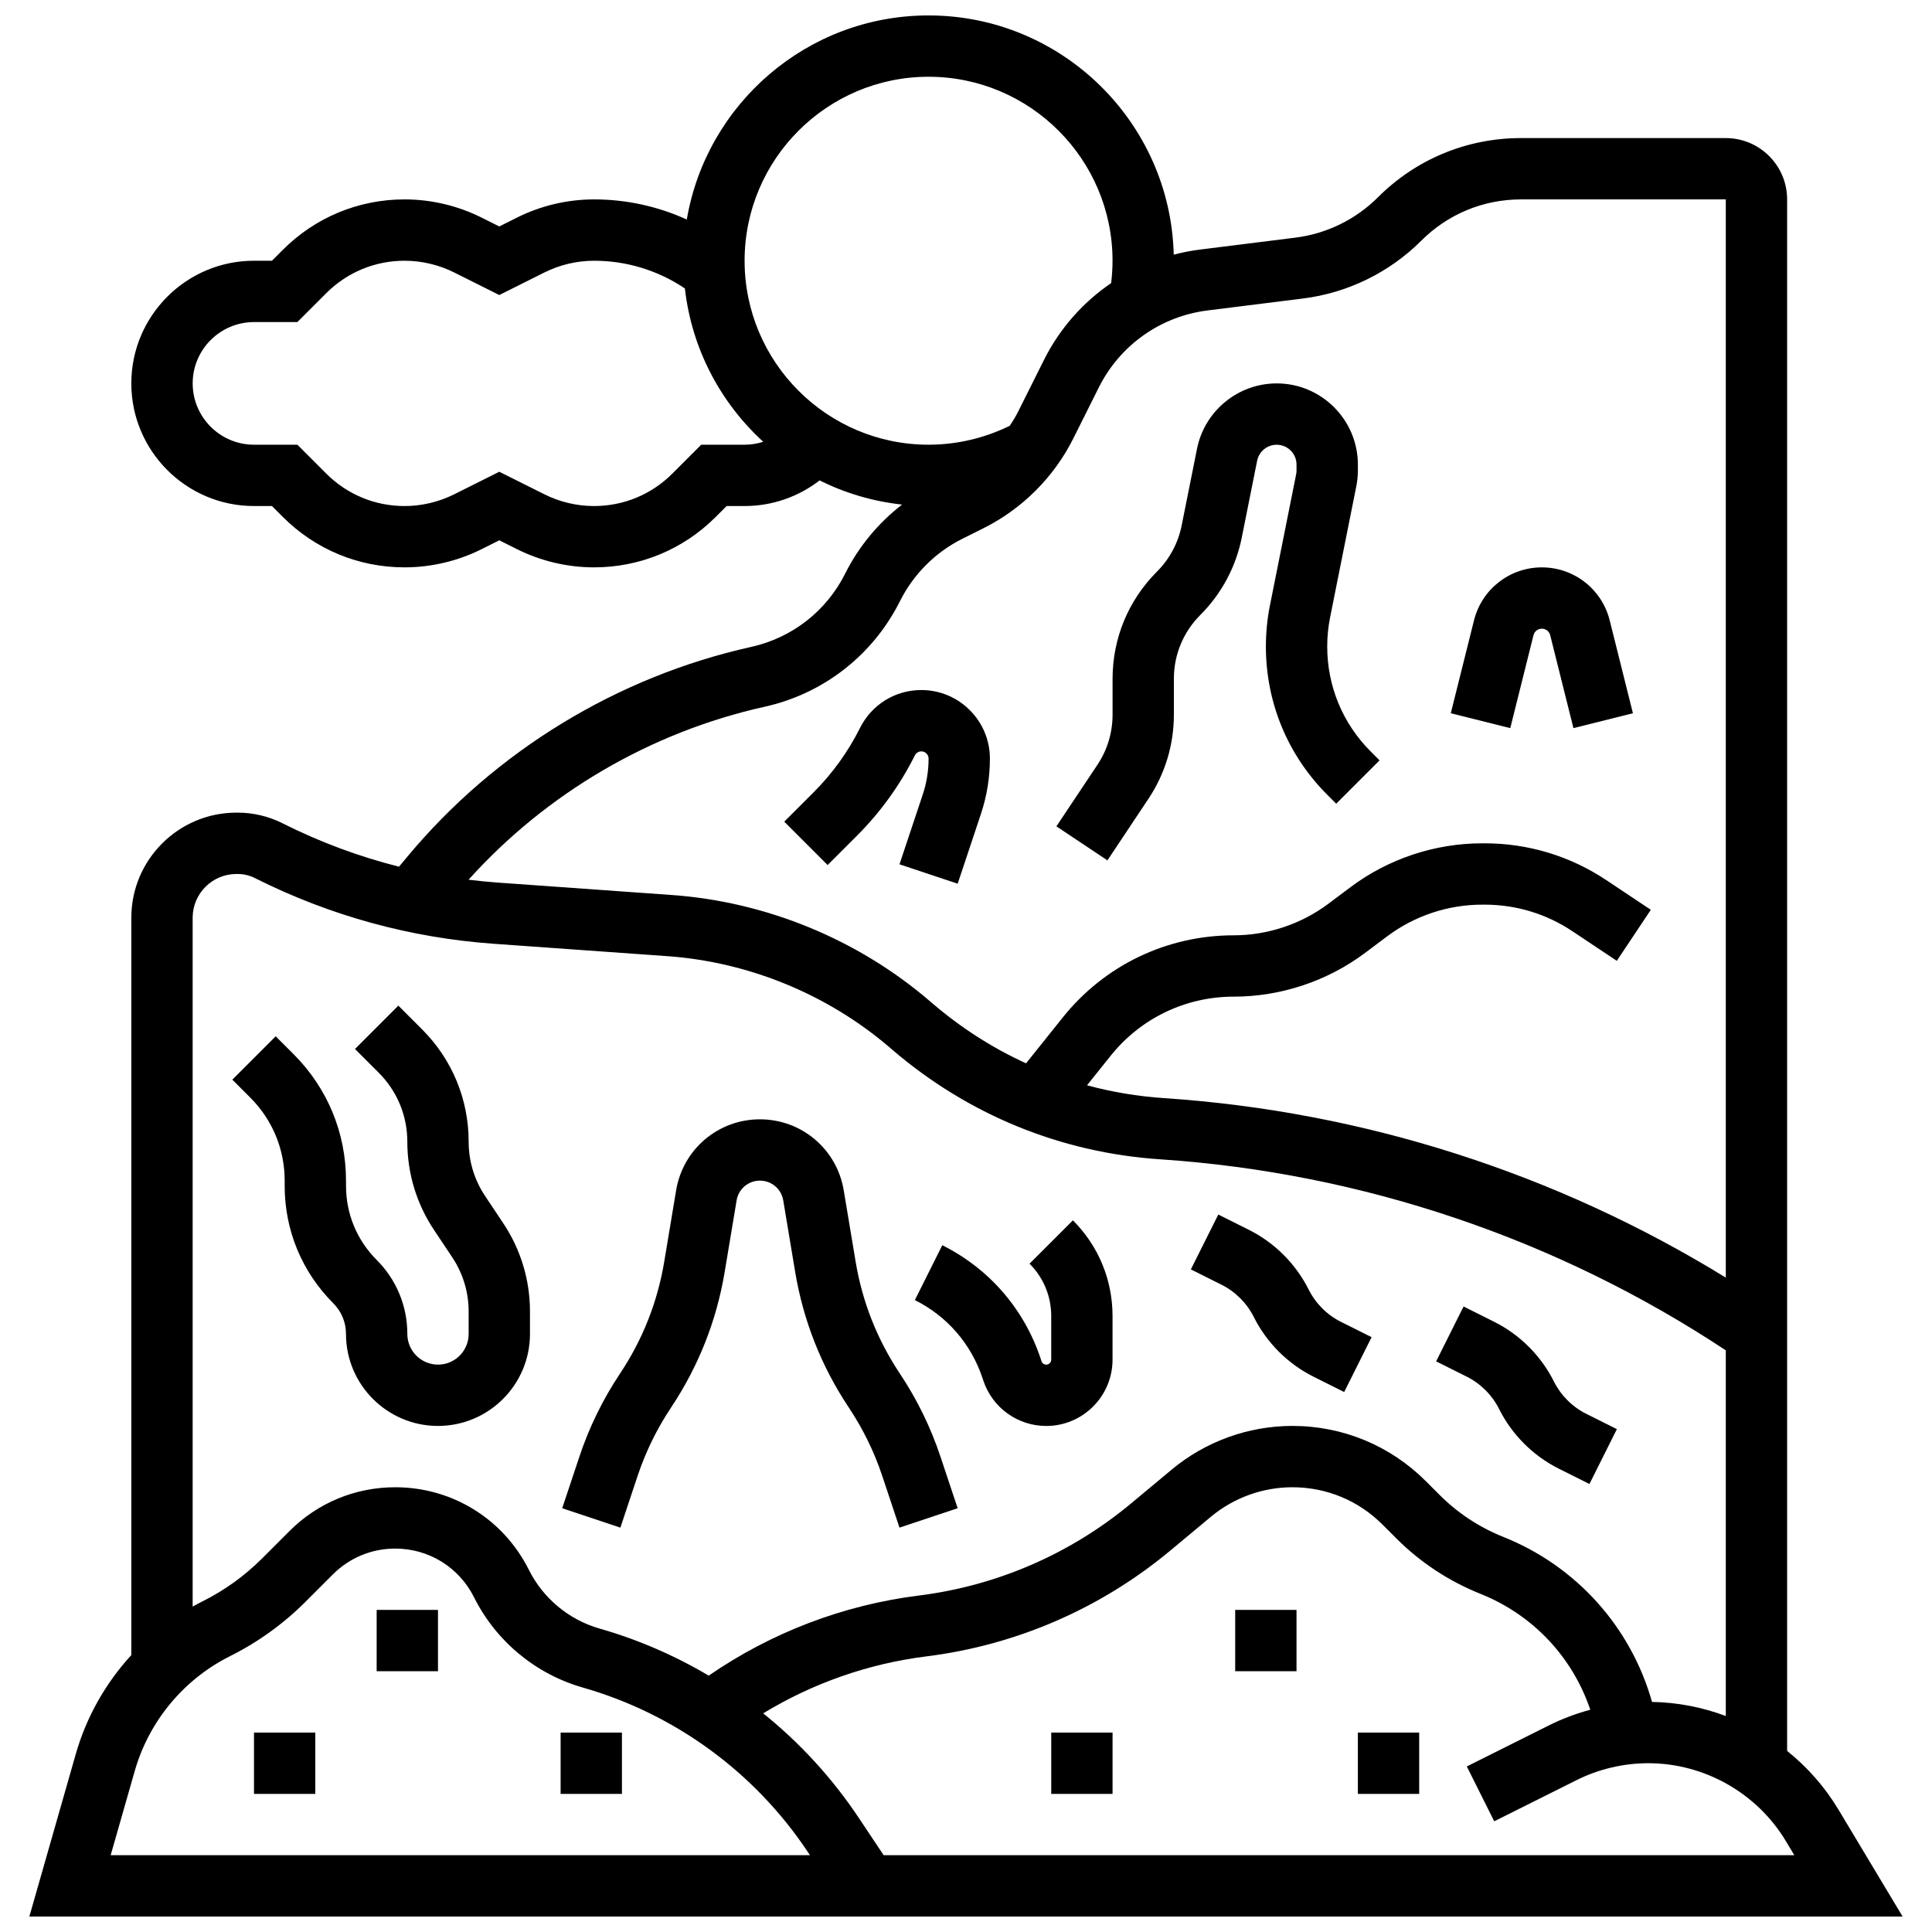
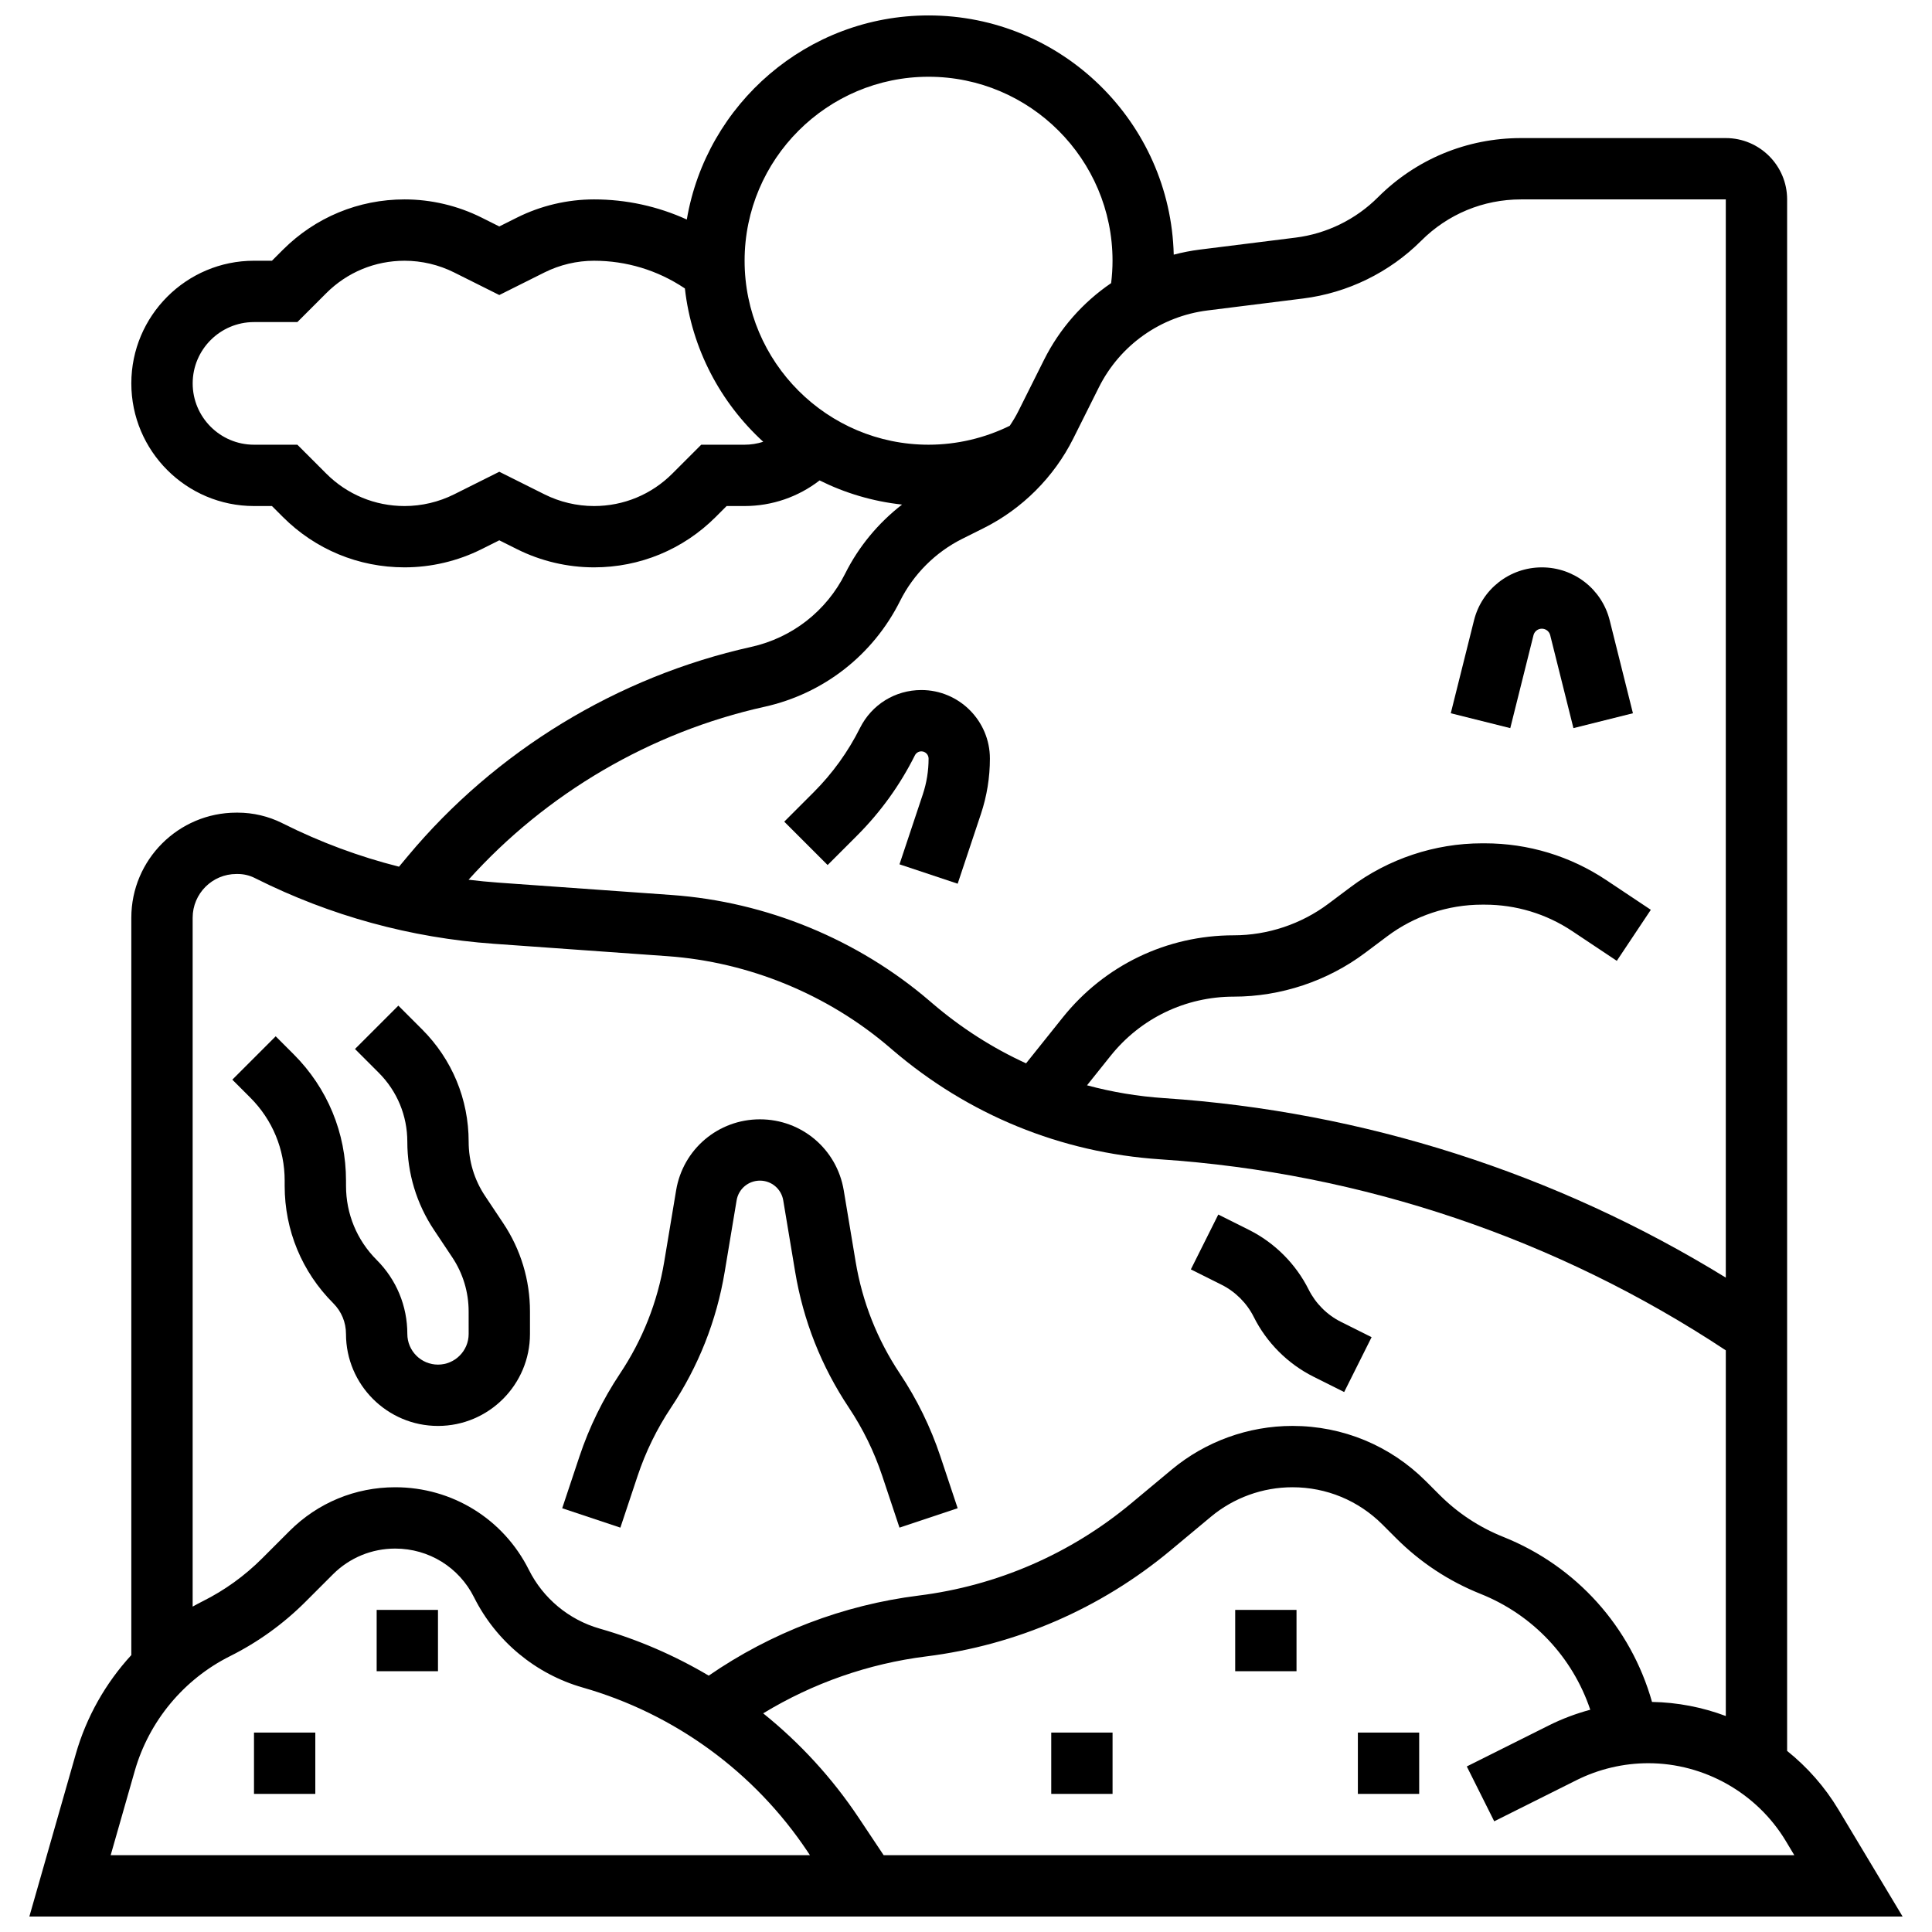
<svg xmlns="http://www.w3.org/2000/svg" width="800px" height="800px" version="1.1" viewBox="144 144 512 512">
  <defs>
    <clipPath id="a">
-       <path d="m151 148.09h498v503.81h-498z" />
+       <path d="m151 148.09h498v503.81h-498" />
    </clipPath>
  </defs>
  <g clip-path="url(#a)">
    <path d="m631.2 623.55c-3.609-6.016-8.242-11.25-13.594-15.539v-411.17c0-8.961-7.293-16.25-16.25-16.25h-54.277c-14.332 0-27.805 5.582-37.934 15.715-5.852 5.852-13.594 9.637-21.805 10.664l-25.332 3.168c-2.367 0.297-4.688 0.754-6.957 1.348-0.867-35.102-29.668-63.398-64.973-63.398-32.121 0-58.863 23.426-64.07 54.086-7.688-3.5-16.039-5.332-24.59-5.332-7.043 0-14.098 1.664-20.398 4.816l-4.703 2.352-4.703-2.352c-6.301-3.148-13.355-4.816-20.398-4.816-12.184 0-23.637 4.746-32.254 13.359l-2.894 2.894h-4.762c-17.922 0-32.504 14.582-32.504 32.504s14.582 32.504 32.504 32.504h4.762l2.891 2.891c8.617 8.617 20.074 13.359 32.258 13.359 7.043 0 14.098-1.664 20.398-4.816l4.703-2.352 4.703 2.352c6.301 3.152 13.355 4.816 20.398 4.816 12.184 0 23.637-4.746 32.254-13.359l2.891-2.891h4.762c7.273 0 14.234-2.422 19.875-6.789 6.715 3.344 14.078 5.562 21.855 6.402-6.293 4.867-11.496 11.129-15.062 18.266-4.977 9.949-14.059 17.039-24.918 19.453-35.449 7.879-67.777 27.582-91.027 55.48l-2.309 2.766c-10.543-2.66-20.781-6.457-30.625-11.379l-0.344-0.172c-3.625-1.812-7.688-2.773-11.75-2.773h-0.375c-15.352 0-27.844 12.492-27.844 27.844v195.41c-6.816 7.426-11.914 16.398-14.73 26.262l-12.293 43.027h496.43zm-241.12-459.21c26.883 0 48.754 21.871 48.754 48.754 0 1.988-0.133 3.973-0.371 5.938-7.453 5.074-13.625 12.008-17.793 20.348l-6.789 13.578c-0.672 1.348-1.453 2.629-2.285 3.879-6.652 3.273-14.043 5.016-21.516 5.016-26.883 0-48.754-21.871-48.754-48.754 0-26.887 21.871-48.758 48.754-48.758zm-48.754 97.512h-11.492l-7.652 7.652c-5.547 5.547-12.918 8.602-20.762 8.602-4.535 0-9.074-1.07-13.133-3.102l-11.969-5.984-11.969 5.984c-4.055 2.027-8.598 3.102-13.133 3.102-7.844 0-15.219-3.055-20.762-8.602l-7.652-7.652h-11.492c-8.961 0-16.25-7.293-16.25-16.25 0-8.961 7.293-16.25 16.25-16.25h11.492l7.652-7.652c5.543-5.547 12.918-8.602 20.762-8.602 4.535 0 9.074 1.07 13.133 3.102l11.969 5.984 11.969-5.984c4.055-2.027 8.598-3.102 13.133-3.102 8.551 0 16.828 2.508 23.941 7.25l0.141 0.094c1.809 16.02 9.453 30.293 20.766 40.633-1.582 0.504-3.246 0.777-4.941 0.777zm5.277 69.453c15.66-3.481 28.754-13.703 35.93-28.051 3.535-7.07 9.375-12.914 16.445-16.445l5.727-2.863c10.195-5.098 18.617-13.52 23.715-23.715l6.789-13.578c5.606-11.207 16.375-18.828 28.812-20.383l25.332-3.168c11.777-1.473 22.887-6.906 31.281-15.301 7.062-7.066 16.453-10.957 26.445-10.957h54.277v285.74c-44.914-27.652-96.117-44.055-148.83-47.566-6.984-0.465-13.82-1.613-20.453-3.402l6.25-7.812c7.977-9.969 19.867-15.684 32.633-15.684 12.477 0 24.844-4.121 34.824-11.609l5.883-4.41c7.188-5.391 16.09-8.359 25.074-8.359h0.75c8.277 0 16.293 2.426 23.18 7.019l11.805 7.867 9.016-13.523-11.805-7.867c-9.566-6.379-20.699-9.75-32.195-9.75h-0.75c-12.477 0-24.844 4.121-34.824 11.609l-5.883 4.41c-7.188 5.391-16.09 8.359-25.074 8.359-17.73 0-34.246 7.938-45.324 21.785l-9.715 12.145c-8.891-4.066-17.242-9.406-24.859-15.934l-0.715-0.613c-19.031-16.312-43.281-26.277-68.281-28.062l-46.043-3.285c-2.629-0.188-5.246-0.445-7.844-0.766 20.629-22.938 48.273-39.133 78.43-45.832zm-139.95 44.312h0.371c1.551 0 3.098 0.363 4.484 1.059l0.344 0.172c19.762 9.883 40.961 15.688 63.008 17.262l46.043 3.285c21.555 1.539 42.457 10.133 58.863 24.191l0.715 0.613c20.113 17.238 44.652 27.277 70.965 29.031 53.445 3.562 105.26 21.07 149.91 50.629v96.902c-6.191-2.324-12.801-3.617-19.555-3.734-5.613-19.852-20.031-35.98-39.395-43.727-6.383-2.551-12.082-6.309-16.941-11.172l-3.609-3.609c-9.445-9.434-22.004-14.637-35.355-14.637-11.676 0-23.043 4.117-32.008 11.59l-10.703 8.918c-16.078 13.398-35.555 21.855-56.324 24.449-19.977 2.496-39.109 9.816-55.648 21.223-9.008-5.34-18.715-9.559-28.914-12.473-8.129-2.324-14.961-7.992-18.742-15.555-6.754-13.508-20.332-21.898-35.43-21.898-10.582 0-20.527 4.121-28.012 11.602l-7.266 7.266c-4.617 4.617-9.918 8.438-15.758 11.355-0.895 0.445-1.77 0.922-2.641 1.406v-182.56c0-6.391 5.199-11.59 11.594-11.59zm-33.324 260.03 6.375-22.309c3.773-13.203 12.98-24.301 25.262-30.441 7.406-3.703 14.125-8.547 19.98-14.398l7.266-7.266c4.414-4.414 10.281-6.844 16.52-6.844 8.906 0 16.914 4.949 20.895 12.914 5.812 11.625 16.316 20.344 28.816 23.914 24.363 6.961 45.52 22.402 59.574 43.484l0.629 0.945-185.32-0.004zm204.85 0-6.641-9.961c-7.016-10.52-15.566-19.816-25.285-27.633 13.145-8 27.906-13.172 43.23-15.09 23.863-2.984 46.238-12.695 64.715-28.09l10.703-8.918c6.051-5.043 13.727-7.82 21.605-7.82 9.016 0 17.488 3.512 23.863 9.883l3.609 3.609c6.426 6.426 13.961 11.395 22.395 14.77 13.867 5.547 24.383 16.777 29.066 30.699-3.762 1.02-7.43 2.383-10.91 4.125l-21.812 10.906 7.269 14.535 21.812-10.906c5.871-2.938 12.449-4.488 19.016-4.488 14.848 0 28.82 7.91 36.461 20.645l2.242 3.734z" />
  </g>
  <path d="m422.59 603.15h16.25v16.25h-16.25z" />
  <path d="m471.34 570.64h16.25v16.25h-16.25z" />
  <path d="m503.85 603.15h16.25v16.25h-16.25z" />
  <path d="m211.31 603.15h16.25v16.25h-16.25z" />
  <path d="m243.82 570.64h16.25v16.25h-16.25z" />
-   <path d="m292.57 603.15h16.25v16.25h-16.25z" />
  <path d="m550.39 312.34c0.254-1.02 1.164-1.73 2.215-1.73s1.961 0.711 2.215 1.73l6.156 24.621 15.766-3.941-6.156-24.621c-2.066-8.266-9.461-14.039-17.98-14.039s-15.914 5.773-17.98 14.039l-6.156 24.621 15.766 3.941z" />
-   <path d="m448.34 355.7c4.414-6.621 6.75-14.328 6.75-22.289v-9.52c0-6.391 2.488-12.402 7.008-16.922 5.629-5.629 9.43-12.727 10.988-20.531l4.07-20.344c0.492-2.453 2.664-4.234 5.168-4.234 2.906 0 5.269 2.363 5.269 5.269v1.531c0 0.344-0.035 0.695-0.102 1.035l-6.941 34.715c-0.719 3.582-1.078 7.254-1.078 10.91 0 14.855 5.785 28.824 16.293 39.332l2.34 2.34 11.492-11.492-2.34-2.34c-7.438-7.438-11.531-17.324-11.531-27.84 0-2.586 0.258-5.184 0.766-7.723l6.941-34.719c0.277-1.387 0.418-2.809 0.418-4.219v-1.531c0-11.867-9.656-21.523-21.523-21.523-10.223 0-19.098 7.277-21.102 17.301l-4.07 20.344c-0.93 4.648-3.195 8.875-6.543 12.23-7.59 7.59-11.77 17.68-11.77 28.414v9.52c0 4.742-1.391 9.332-4.019 13.273l-10.867 16.301 13.523 9.016z" />
  <path d="m371.12 365.45c6.231-6.231 11.391-13.387 15.332-21.27 0.328-0.652 0.984-1.059 1.715-1.059 1.059 0 1.918 0.859 1.918 1.918 0 3.246-0.52 6.449-1.547 9.527l-6.164 18.488 15.418 5.141 6.164-18.488c1.578-4.738 2.379-9.672 2.379-14.668 0-10.02-8.152-18.172-18.172-18.172-6.926 0-13.152 3.848-16.25 10.043-3.16 6.316-7.293 12.055-12.285 17.047l-7.793 7.793 11.492 11.492z" />
  <path d="m219.44 456.88v1.395c0 11.75 4.574 22.801 12.887 31.109 2.172 2.172 3.363 5.055 3.363 8.125 0 13.441 10.934 24.379 24.379 24.379 13.441 0 24.379-10.934 24.379-24.379v-5.957c0-8.344-2.445-16.426-7.074-23.367l-4.832-7.25c-2.844-4.266-4.344-9.227-4.344-14.352 0-11.254-4.383-21.832-12.34-29.789l-6.293-6.293-11.492 11.492 6.293 6.293c4.887 4.887 7.578 11.383 7.578 18.297 0 8.344 2.445 16.426 7.074 23.367l4.832 7.25c2.844 4.266 4.344 9.227 4.344 14.352l0.004 5.961c0 4.481-3.644 8.125-8.125 8.125-4.481 0-8.125-3.644-8.125-8.125 0-7.41-2.887-14.379-8.125-19.617-5.238-5.238-8.125-12.207-8.125-19.617l-0.004-1.398c0-12.652-4.926-24.543-13.871-33.488l-4.762-4.762-11.492 11.492 4.762 4.762c5.875 5.875 9.109 13.688 9.109 21.996z" />
  <path d="m312.97 535.14c2.133-6.398 5.113-12.492 8.855-18.109 7.281-10.926 12.07-23.027 14.227-35.98l3.156-18.938c0.504-3.031 3.102-5.234 6.18-5.234 3.074 0 5.672 2.199 6.18 5.234l3.156 18.938c2.16 12.949 6.945 25.055 14.227 35.98 3.742 5.613 6.723 11.707 8.855 18.109l4.566 13.699 15.418-5.141-4.566-13.699c-2.59-7.769-6.207-15.168-10.75-21.984-5.996-9-9.941-18.969-11.719-29.637l-3.156-18.934c-1.82-10.902-11.16-18.812-22.211-18.812s-20.391 7.914-22.207 18.812l-3.156 18.938c-1.777 10.668-5.719 20.637-11.719 29.637-4.543 6.816-8.164 14.215-10.75 21.984l-4.566 13.699 15.418 5.141z" />
-   <path d="m404.37 509.2 0.227 0.68c2.394 7.188 9.094 12.016 16.668 12.016 9.688 0 17.57-7.883 17.57-17.57v-11.566c0-9.582-3.731-18.59-10.504-25.363l-11.492 11.492c3.707 3.707 5.746 8.633 5.746 13.871v11.566c0 0.727-0.594 1.32-1.32 1.32-0.57 0-1.07-0.363-1.25-0.906l-0.227-0.68c-4.391-13.176-13.652-23.852-26.07-30.062l-7.269 14.535c8.539 4.269 14.902 11.605 17.922 20.668z" />
  <path d="m476.27 493.02c3.402 6.801 9.02 12.422 15.824 15.82l8.125 4.062 7.269-14.535-8.125-4.062c-3.68-1.84-6.715-4.879-8.555-8.555-3.402-6.801-9.02-12.422-15.824-15.82l-8.125-4.062-7.269 14.535 8.125 4.062c3.676 1.836 6.715 4.875 8.555 8.555z" />
-   <path d="m541.27 517.39c3.402 6.801 9.02 12.422 15.824 15.82l8.125 4.062 7.269-14.535-8.125-4.062c-3.68-1.84-6.715-4.879-8.555-8.555-3.402-6.801-9.02-12.422-15.824-15.82l-8.125-4.062-7.269 14.535 8.125 4.062c3.68 1.84 6.719 4.879 8.555 8.555z" />
</svg>